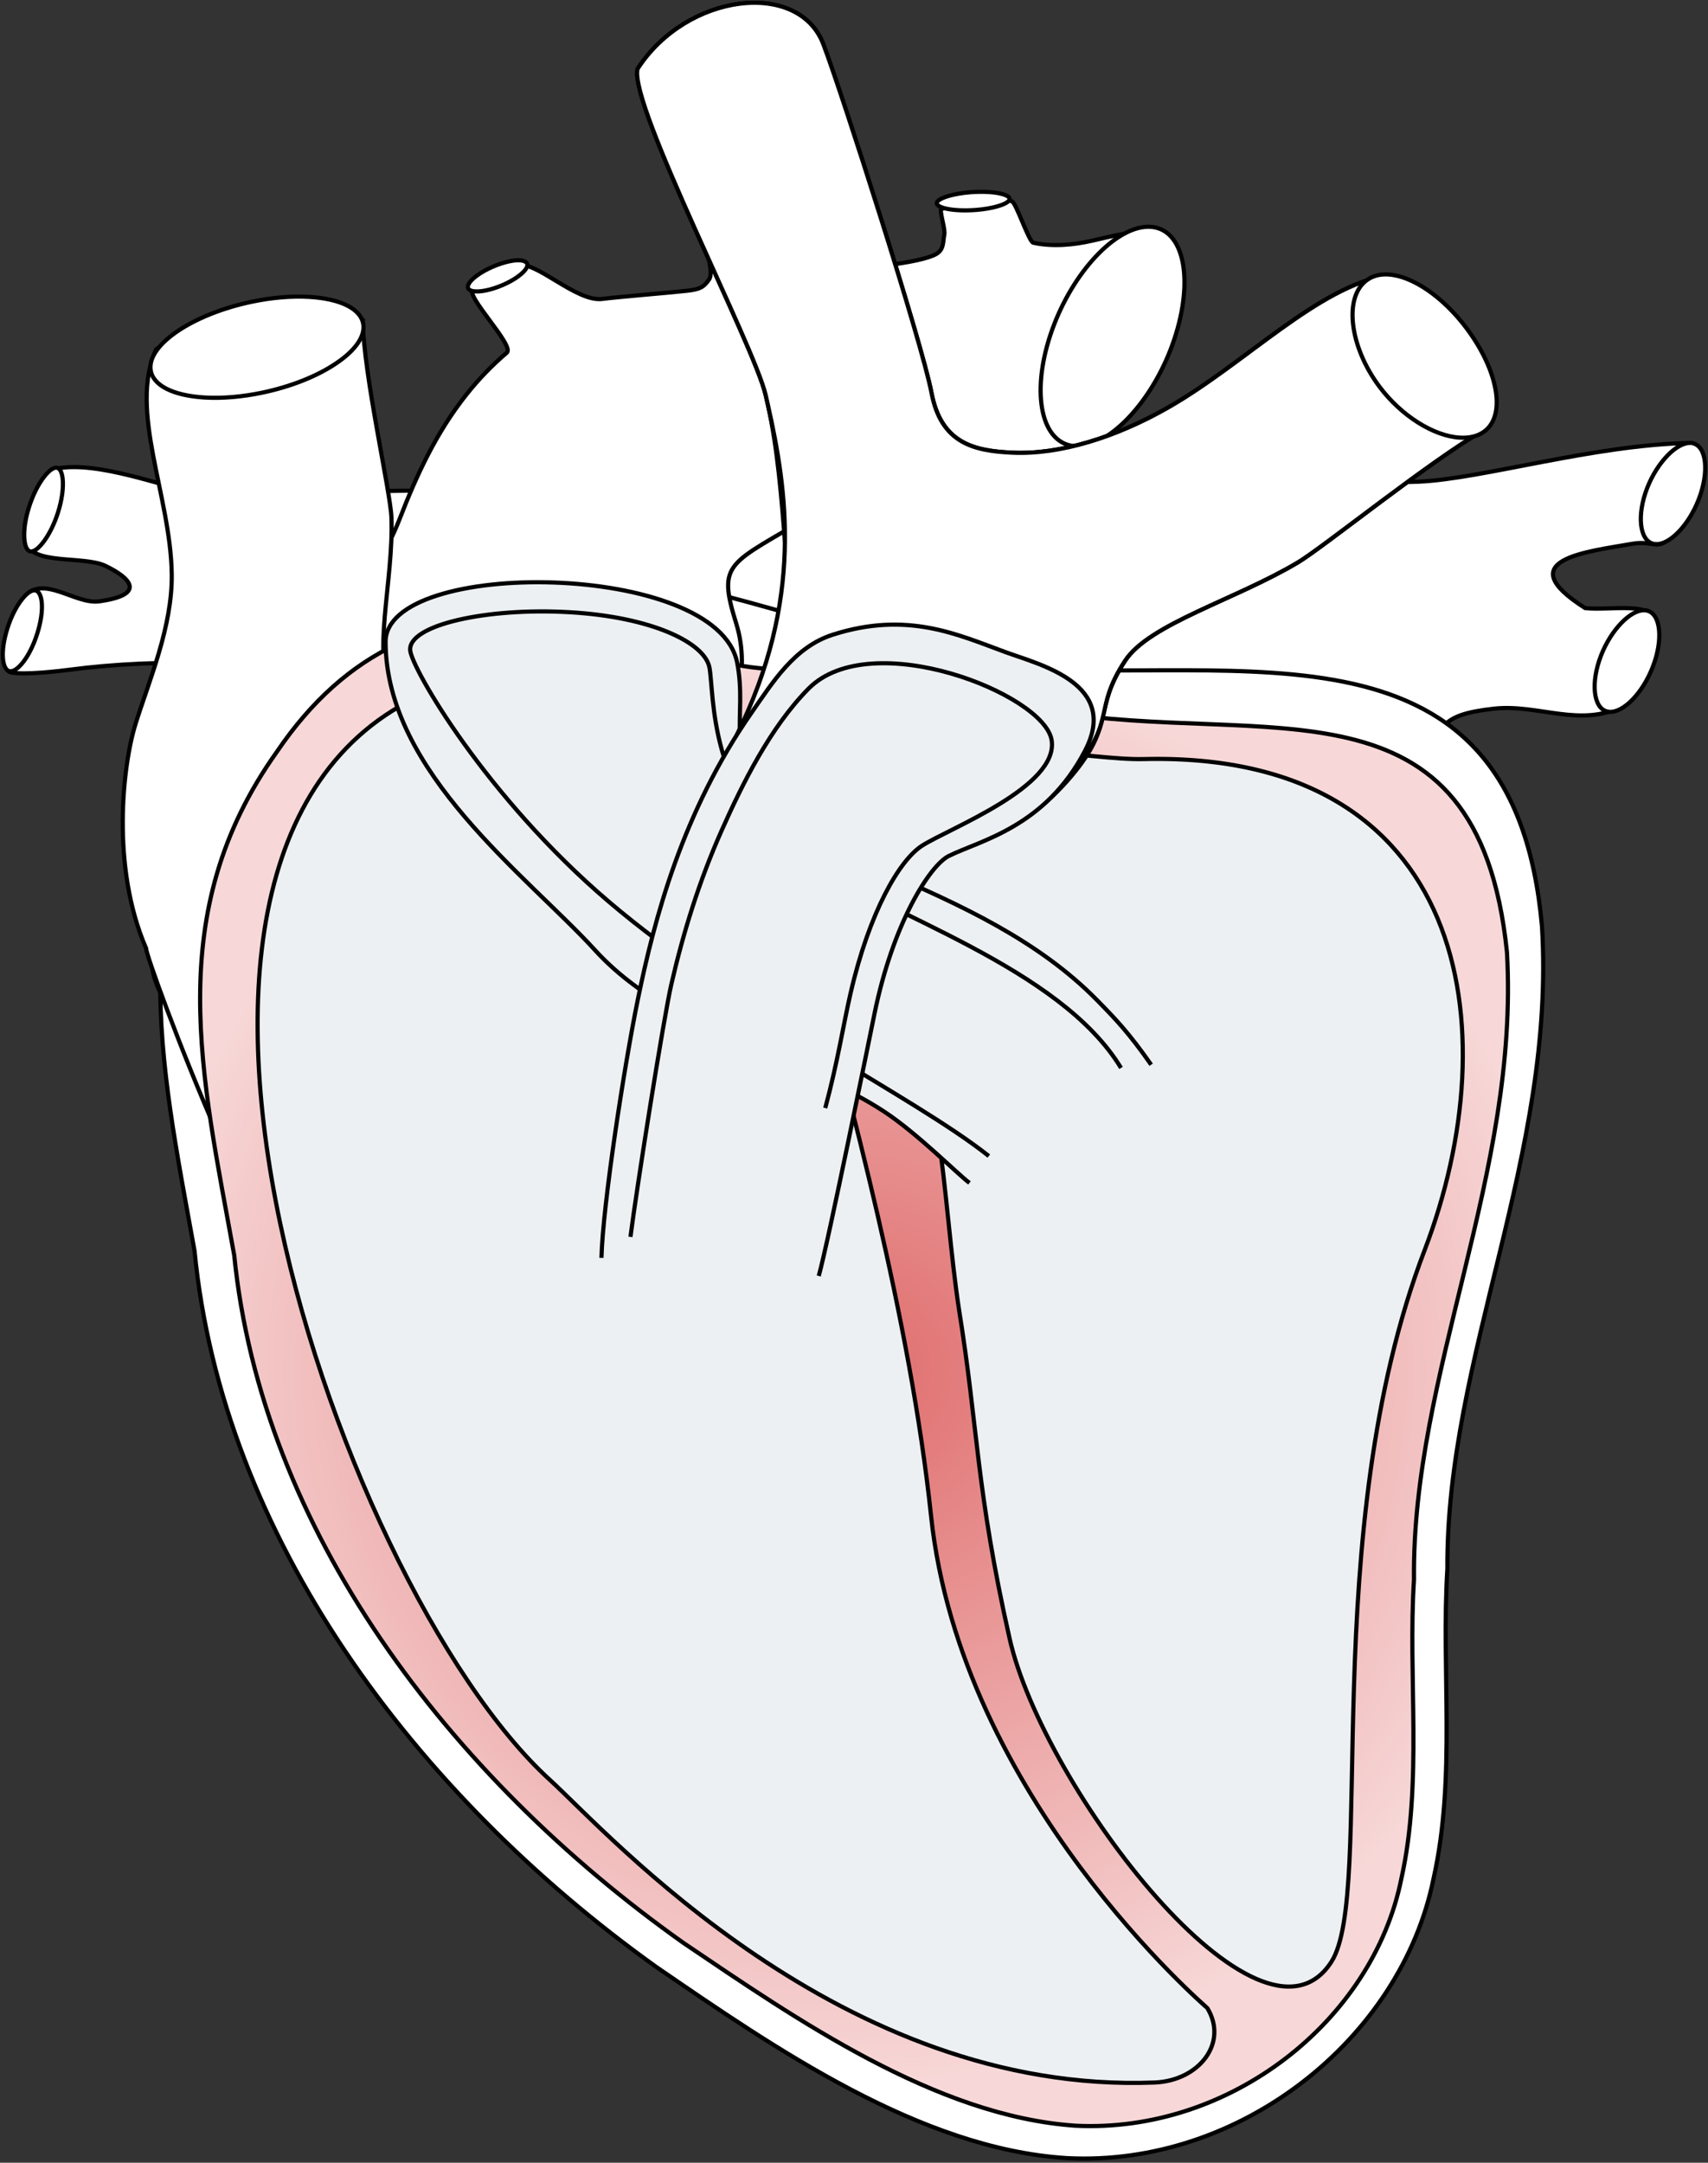
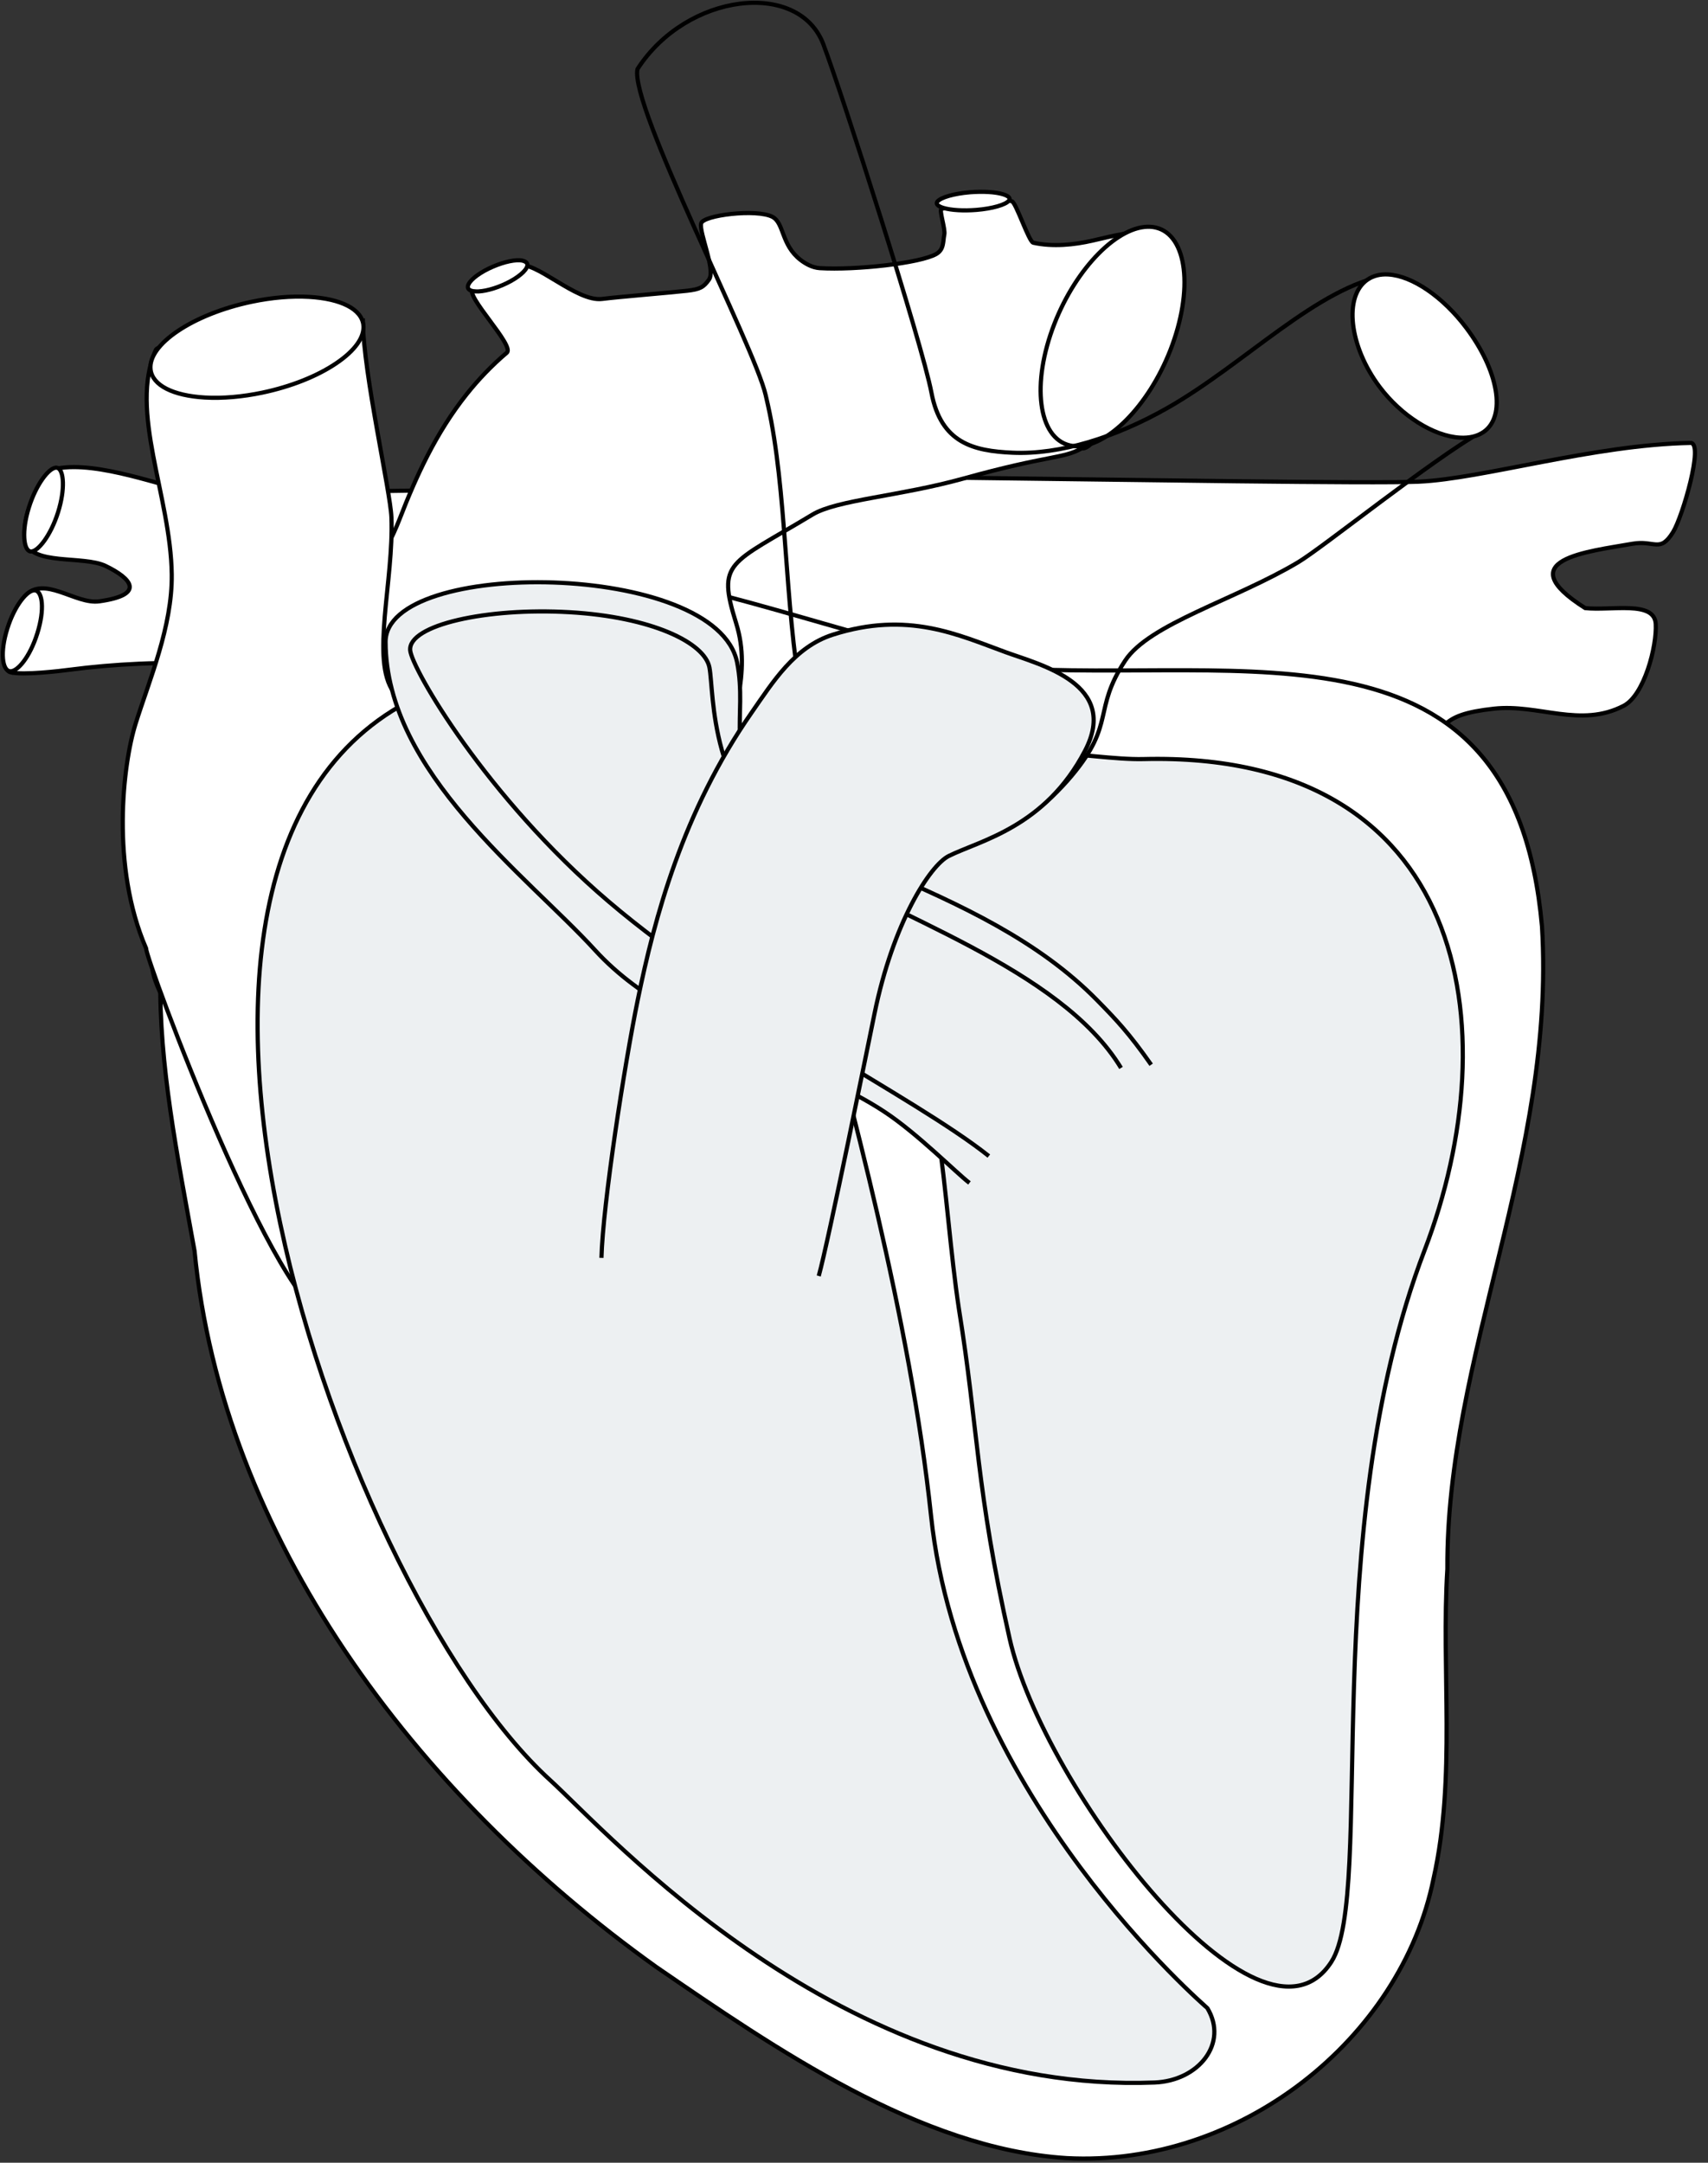
<svg xmlns="http://www.w3.org/2000/svg" width="410" height="519" viewBox="0 0 410 519" fill="none">
  <rect x="0" y="0" width="410" height="519" fill="#333333" stroke="none" />
  <g clip-path="url(#clip0_104_1838)">
    <path d="M2.555 161.335C5.602 162.08 14.474 161.013 16.922 160.692C26.771 159.392 40.154 158.628 50.236 159.43C66.818 160.755 77.058 157.751 92.005 155.827C114.215 152.969 137.314 159.083 159.372 160.105C161.757 160.218 250.955 168.168 251.466 179.298C251.554 181.134 252.469 190.283 258.785 198.202C271.158 213.679 294.207 220.064 318.669 222.557C330.115 223.724 330.07 213.83 334.935 203.969C336.064 201.678 340.986 189.211 341.711 186.668C345.156 174.573 345.125 171.569 358.596 170.067C369.328 168.869 379.373 174.781 389.771 169.367C394.724 166.787 397.753 155.044 397.45 149.713C397.128 144.047 386.787 146.609 380.515 145.927C362.06 134.248 381.096 132.4 391.822 130.494C397.229 129.535 398.447 132.829 401.639 127.642C403.886 123.983 409.085 106.228 405.804 106.291C382.547 106.726 355.927 114.916 340.519 115.591C329.25 116.083 271.871 115.143 230.563 114.645C208.952 114.386 191.74 114.241 187.834 114.493C153.82 116.657 119.805 117.484 85.961 117.919C72.357 118.096 58.224 118.84 44.854 117.578C40.078 117.124 23.572 110.518 13.735 112.436C11.748 112.323 4.473 122.367 6.145 129.914C7.445 135.769 20.007 133.239 25.351 135.813C31.522 138.785 35.068 142.735 23.812 144.306C18.095 145.107 10.423 137.851 5.937 143.126C0.801 149.164 -0.297 160.742 2.555 161.354V161.335Z" fill="white" stroke="black" stroke-miterlimit="10" />
-     <path d="M394.952 146.457C395.128 146.47 395.179 146.489 395.343 146.526C398.668 147.284 399.299 153.505 396.718 160.111C394.295 166.313 389.746 171.02 386.352 170.824C386.175 170.812 385.992 170.787 385.822 170.749C382.465 169.985 381.784 163.815 384.333 157.278C386.737 151.113 391.443 146.261 394.825 146.451H394.945L394.952 146.457Z" fill="white" stroke="black" stroke-miterlimit="10" />
-     <path d="M406.113 106.297C406.284 106.309 406.208 106.335 406.372 106.372C409.685 107.13 410.316 113.326 407.748 119.906C405.337 126.083 400.801 130.771 397.419 130.576C397.242 130.563 397.065 130.538 396.895 130.5C393.551 129.737 392.87 123.591 395.412 117.08C397.81 110.941 402.498 106.101 405.867 106.297H406.113Z" fill="white" stroke="black" stroke-miterlimit="10" />
    <path d="M256.066 517.887C220.859 515.685 185.98 491.513 157.518 472.004C99.382 430.424 53.335 368.559 46.703 300.195C38.343 253.952 29.245 213.811 58.464 171.985C102.884 103.672 179.254 149.94 240.551 160.25C299.268 164.13 363.36 145.933 370.149 222.342C373.468 277.348 347.132 325.49 347.435 376.515C345.921 400.655 349.567 426.581 344.11 450.835C336.305 489.305 297.583 520.082 256.06 517.887H256.066Z" fill="white" stroke="black" stroke-miterlimit="10" />
    <path d="M60.861 275.039C62.527 285.33 61.114 295.778 72.282 296.517C135.573 300.694 162.338 260.42 172.666 246.362C173.752 244.892 184.711 234.115 181.626 225.086C181.235 223.944 180.837 222.758 180.604 221.515C179.437 215.294 178.08 208.36 176.995 201.445C176.547 198.586 176.143 195.741 175.821 192.946C175.43 189.602 175.064 186.213 175.051 182.806C175.001 172.168 180.591 162.035 176.723 149.605C172.054 134.62 174.944 135.592 195.059 123.471C200.914 119.944 215.975 119.086 231.282 114.834C251.649 109.174 255.164 110.12 259.618 107.615C266.975 108.328 276.944 62.446 278.244 55.638C272.565 55.152 267.606 56.521 262.18 57.758C257.839 58.748 252.76 59.291 248.034 58.25C246.967 58.016 243.901 48.609 242.904 48.312C238.052 46.836 235.97 46.848 226.001 50.154C225.383 50.356 226.973 55 226.682 56.287C226.323 57.966 226.657 59.846 224.726 60.963C220.928 63.158 205.394 64.875 196.769 64.345C194.964 64.231 193.299 63.259 192.15 62.363C187.488 58.735 188.257 53.536 185.424 52.041C181.632 50.053 168.679 51.637 168.307 53.625C167.777 55.801 171.846 64.755 170.193 67.096C168.881 68.944 168.048 69.411 164.944 69.771C161.196 70.206 148.381 71.241 144.595 71.733C138.292 72.566 128.348 62.187 124.146 63.764C120.859 65.001 116.209 67.436 113.514 69.323C111.426 70.774 123.629 82.951 121.666 84.63C118.001 87.747 114.821 91.091 112.019 94.605C104.618 103.893 99.892 114.31 95.936 124.525C92.403 133.655 86.92 141.201 80.812 148.249C74.837 155.139 68.256 161.549 62.306 168.49C60.495 170.604 58.748 172.761 57.082 175.001C55.751 176.799 54.476 178.648 53.277 180.554C51.082 184.055 49.145 187.778 47.58 191.804C46.697 194.081 45.914 196.227 45.252 198.29C41.573 209.767 35.169 217.767 36.589 232.412C37.541 242.166 58.148 265.638 60.849 275.052L60.861 275.039Z" fill="white" stroke="black" stroke-miterlimit="10" />
    <path d="M258.135 107.079C257.7 107.054 257.265 106.991 256.855 106.896C249.182 105.148 247.504 92.05 253.107 77.695C258.369 64.206 268.496 53.984 276.162 54.426C276.591 54.451 277.007 54.508 277.411 54.603C285.008 56.338 286.591 69.543 280.932 84.043C275.714 97.394 265.707 107.514 258.142 107.079H258.135Z" fill="white" stroke="black" stroke-miterlimit="10" />
    <path d="M92.05 255.587C97.413 243.453 99.281 230.923 107.773 223.225C118.903 213.155 123.623 197.955 116.115 183.513C109.433 170.673 102.051 176.459 94.492 166.086C88.908 158.426 94.568 139.409 93.956 124.115C93.71 117.906 87.236 89.684 87.103 77.071C84.321 78.143 38.779 80.894 37.403 83.973C30.86 98.624 41 119.067 41.227 137.869C41.372 150.381 35.819 163.228 32.545 173.682C29.485 183.456 26.563 207.912 35.056 227.547C35.018 230.336 66.642 315.508 79.81 317.13C80.706 317.243 81.406 316.682 82.005 315.874C98.379 293.734 89.785 263.997 92.037 255.58L92.05 255.587Z" fill="white" stroke="black" stroke-miterlimit="10" />
    <path d="M114.096 69.929C113.414 69.891 112.909 69.739 112.607 69.487C112.342 69.26 112.253 68.963 112.335 68.604C112.607 67.424 114.556 65.802 117.288 64.465C119.97 63.165 122.904 62.351 124.797 62.458C125.472 62.496 126.002 62.692 126.298 62.944C126.563 63.165 126.652 63.468 126.57 63.834C126.298 65.001 124.304 66.66 121.617 67.966C118.935 69.272 115.982 70.042 114.096 69.935V69.929Z" fill="white" stroke="black" stroke-miterlimit="10" />
    <path d="M230.001 50.439C227.143 50.275 225.143 49.675 224.897 48.912C224.84 48.735 224.884 48.552 225.036 48.363C225.824 47.366 229.042 46.451 232.866 46.136C234.355 46.016 235.857 45.997 237.213 46.072C240.065 46.236 242.078 46.836 242.324 47.599C242.381 47.782 242.336 47.959 242.185 48.154C241.396 49.151 238.178 50.066 234.355 50.376C232.859 50.495 231.358 50.521 229.995 50.439H230.001Z" fill="white" stroke="black" stroke-miterlimit="10" />
    <path d="M49.221 95.4C41.485 94.952 36.595 92.447 36.147 88.693C35.434 82.68 46.312 75.38 60.389 72.421C65.203 71.405 69.966 71.001 74.156 71.241C81.891 71.689 86.775 74.194 87.223 77.954C87.564 80.825 85.267 84.094 80.749 87.154C76.156 90.271 69.847 92.775 62.988 94.22C58.174 95.23 53.417 95.64 49.227 95.4H49.221Z" fill="white" stroke="black" stroke-miterlimit="10" />
-     <path d="M258.116 510.107C224.625 507.836 191.198 484.579 164.041 466.237C107.565 426.203 62.761 366.893 56.218 301.192C48.438 258.085 38.753 219.256 66.515 180.333C82.97 156.104 104.643 146.419 133.509 148.369C151.542 149.486 166.035 159.183 183.626 160.452C199.652 161.606 214.865 163.751 230.613 166.08C237.194 167.051 245.491 169.045 252.211 170.705C304.195 179.38 354.709 160.067 361.738 228.468C364.767 281.727 338.872 329.421 339.421 379.096C337.938 402.233 341.554 427.856 336.38 450.88C329.515 484.976 295.236 511.968 258.116 510.113V510.107Z" fill="url(#paint0_radial_104_1838)" stroke="black" stroke-miterlimit="10" />
    <path d="M223.32 185.475C210.076 195.552 205.079 217.704 212.398 230.279C226.462 254.129 226.083 287.084 230.21 314.265C234.841 342.961 234.267 357.297 242.343 393.16C250.419 429.023 302.606 497.185 319.591 470.792C330.26 454.211 315.925 368.016 341.977 300C362.42 246.621 352.268 180.257 274.503 182.156C261.221 182.478 236.784 176.061 223.314 185.482L223.32 185.475Z" fill="#EDF0F2" stroke="black" />
    <path d="M132.021 427.149C146.116 439.977 201.937 502.681 277.147 499.747C287.715 499.337 294.933 490.352 289.822 481.891C289.715 481.714 230.633 431.345 223.497 363.783C218.512 316.568 203.912 263.524 194.448 227.995C185.198 192.864 153.593 160.105 110.064 163.455C15.604 191.81 80.207 379.992 132.021 427.149Z" fill="#EDF0F2" stroke="black" />
    <path d="M232.715 283.872C229.566 281.475 220.253 272.029 212.259 266.767C203.678 261.12 193.747 257.265 184.119 253.119C169.253 246.722 153.883 240.109 142.867 228.045C126.544 210.164 92.668 185.368 92.555 154.066C92.479 133.844 172.105 134.57 176.945 158.987C179.57 172.25 173.342 181.33 185.318 194.453C190.106 199.703 199.994 203.956 211.445 208.883C230.538 217.098 249.246 225.667 263.341 240.008C267.872 244.621 271.039 247.933 276.333 255.504" fill="#EDF0F2" />
    <path d="M232.715 283.872C229.566 281.475 220.253 272.029 212.259 266.767C203.678 261.12 193.747 257.265 184.119 253.119C169.253 246.722 153.883 240.109 142.867 228.045C126.544 210.164 92.668 185.368 92.555 154.066C92.479 133.844 172.105 134.57 176.945 158.987C179.57 172.25 173.342 181.33 185.318 194.453C190.106 199.703 199.994 203.956 211.445 208.883C230.538 217.098 249.246 225.667 263.341 240.008C267.872 244.621 271.039 247.933 276.333 255.504" stroke="black" />
    <path d="M237.364 277.424C219.262 263.02 176.704 242.438 146.046 216.297C116.701 191.274 98.838 160.452 98.466 156.054C97.955 149.978 116.84 145.769 136.677 146.911C156.514 148.053 169.177 154.243 170.3 160.187C171.486 166.49 169.991 191.627 191.563 205.596C213.136 219.566 254.495 232.166 269.095 256.275" stroke="black" stroke-miterlimit="10" />
    <path d="M13.843 112.291C15.319 112.884 15.685 117.357 13.944 122.903C12.159 128.582 9.067 132.437 7.407 132.342C7.376 132.342 7.338 132.342 7.306 132.33C5.653 132.065 5.142 127.49 6.94 121.768C8.682 116.209 11.673 112.385 13.389 112.228C13.446 112.228 13.502 112.228 13.553 112.228C13.553 112.228 13.78 112.265 13.843 112.291Z" fill="white" stroke="black" stroke-miterlimit="10" />
    <path d="M2.454 161.089C2.41 161.089 2.366 161.082 2.328 161.076C0.587 160.799 -0.057 156.622 1.76 150.842C3.521 145.227 6.581 141.561 8.335 141.662C8.379 141.662 8.417 141.668 8.455 141.674C10.177 141.952 10.789 146.167 8.953 152.003C7.149 157.745 4.177 161.19 2.454 161.089Z" fill="white" stroke="black" stroke-miterlimit="10" />
    <path d="M192.39 167.487C193.141 171.575 194.037 175.512 195.148 179.229C198.618 190.769 207.268 198.271 217.666 201.041C231.289 204.681 245.365 200.322 257.259 186.15C267.84 173.538 262.237 170.515 270.08 158.546C275.872 149.706 296.599 143.889 311.578 134.942C317.66 131.314 343.58 110.392 356.06 103.325C354.091 101.615 336.538 65.506 333.036 66.067C316.36 68.743 298.801 87.356 280.207 97.918C267.834 104.947 254.438 109.161 242.999 108.638C233.73 108.215 225.9 106.373 223.597 94.258C221.313 82.27 202.101 22.311 197.621 10.575C191.709 -4.909 164.824 -1.735 153.031 16.563C151.025 25.264 181.128 83.065 183.803 94.839C183.986 95.64 184.163 96.41 184.333 97.161C188.914 117.622 188.277 144.88 192.384 167.487H192.39Z" stroke="black" />
-     <path d="M176.85 176.402C177.601 180.491 194.037 175.512 195.148 179.229C198.618 190.769 207.268 198.271 217.666 201.041C231.289 204.681 245.706 199.268 257.599 185.097C268.181 172.484 262.237 170.515 270.08 158.54C275.872 149.7 296.599 143.883 311.578 134.936C317.66 131.308 343.579 110.385 356.06 103.319C354.091 101.609 336.538 65.499 333.036 66.061C316.36 68.736 298.801 87.349 280.207 97.911C267.834 104.94 254.438 109.155 242.999 108.631C233.73 108.209 225.9 106.366 223.597 94.252C221.313 82.264 202.101 22.304 197.621 10.569C191.709 -4.915 164.824 -1.741 153.031 16.556C151.025 25.257 181.128 83.059 183.803 94.832C183.986 95.634 184.163 96.403 184.333 97.154C188.914 117.616 193.002 143.927 176.85 176.389V176.402Z" fill="white" stroke="black" stroke-miterlimit="10" />
    <path d="M350.438 105.022C344.122 104.656 336.387 99.773 331.182 92.858C323.837 83.091 322.481 71.058 328.273 67.102C329.642 66.168 331.314 65.752 333.245 65.865C339.018 66.2 346.375 71.228 351.978 78.686C355.719 83.658 358.218 88.952 359.013 93.59C359.814 98.271 358.78 101.861 356.092 103.685C354.603 104.701 352.697 105.155 350.432 105.022H350.438Z" fill="white" stroke="black" stroke-miterlimit="10" />
    <path d="M144.375 301.855C144.716 288.989 149.883 255.618 153.088 239.958C157.095 220.373 163.827 194.82 180.466 170.938C185.507 163.701 190.7 155.259 199.88 152.319C217.925 146.533 230.071 152.382 241.46 156.527C249.826 159.575 268.805 164.162 260.445 180.181C250.874 198.511 235.276 201.678 227.762 205.407C223.232 207.653 214.373 221.471 209.925 243.226C208.631 249.561 198.795 298.176 196.536 306.202" fill="#EDF0F2" />
    <path d="M144.375 301.855C144.716 288.989 149.883 255.618 153.088 239.958C157.095 220.373 163.827 194.82 180.466 170.938C185.507 163.701 190.7 155.259 199.88 152.319C217.925 146.533 230.071 152.382 241.46 156.527C249.826 159.575 268.805 164.162 260.445 180.181C250.874 198.511 235.276 201.678 227.762 205.407C223.232 207.653 214.373 221.471 209.925 243.226C208.631 249.561 198.795 298.176 196.536 306.202" stroke="black" />
-     <path d="M151.341 296.82C152.792 285.374 159.316 244.179 161.146 236.235C164.01 223.818 167.84 211.42 173.197 199.369C178.226 188.062 184.857 174.61 194.056 165.285C209.023 150.123 250.672 166.515 252.439 177.614C254.212 188.769 227.894 198.763 221.37 202.921C215.856 206.435 208.657 218.922 204.158 238.425C202.461 245.769 201.098 254.792 198.094 265.909" stroke="black" stroke-miterlimit="10" />
  </g>
  <defs>
    <radialGradient id="paint0_radial_104_1838" cx="0" cy="0" r="1" gradientUnits="userSpaceOnUse" gradientTransform="translate(205.009 329.162) scale(169.43 169.43)">
      <stop stop-color="#E06D6D" />
      <stop offset="1" stop-color="#F7D7D7" />
    </radialGradient>
    <clipPath id="clip0_104_1838">
      <rect width="410" height="518.669" fill="white" />
    </clipPath>
  </defs>
</svg>